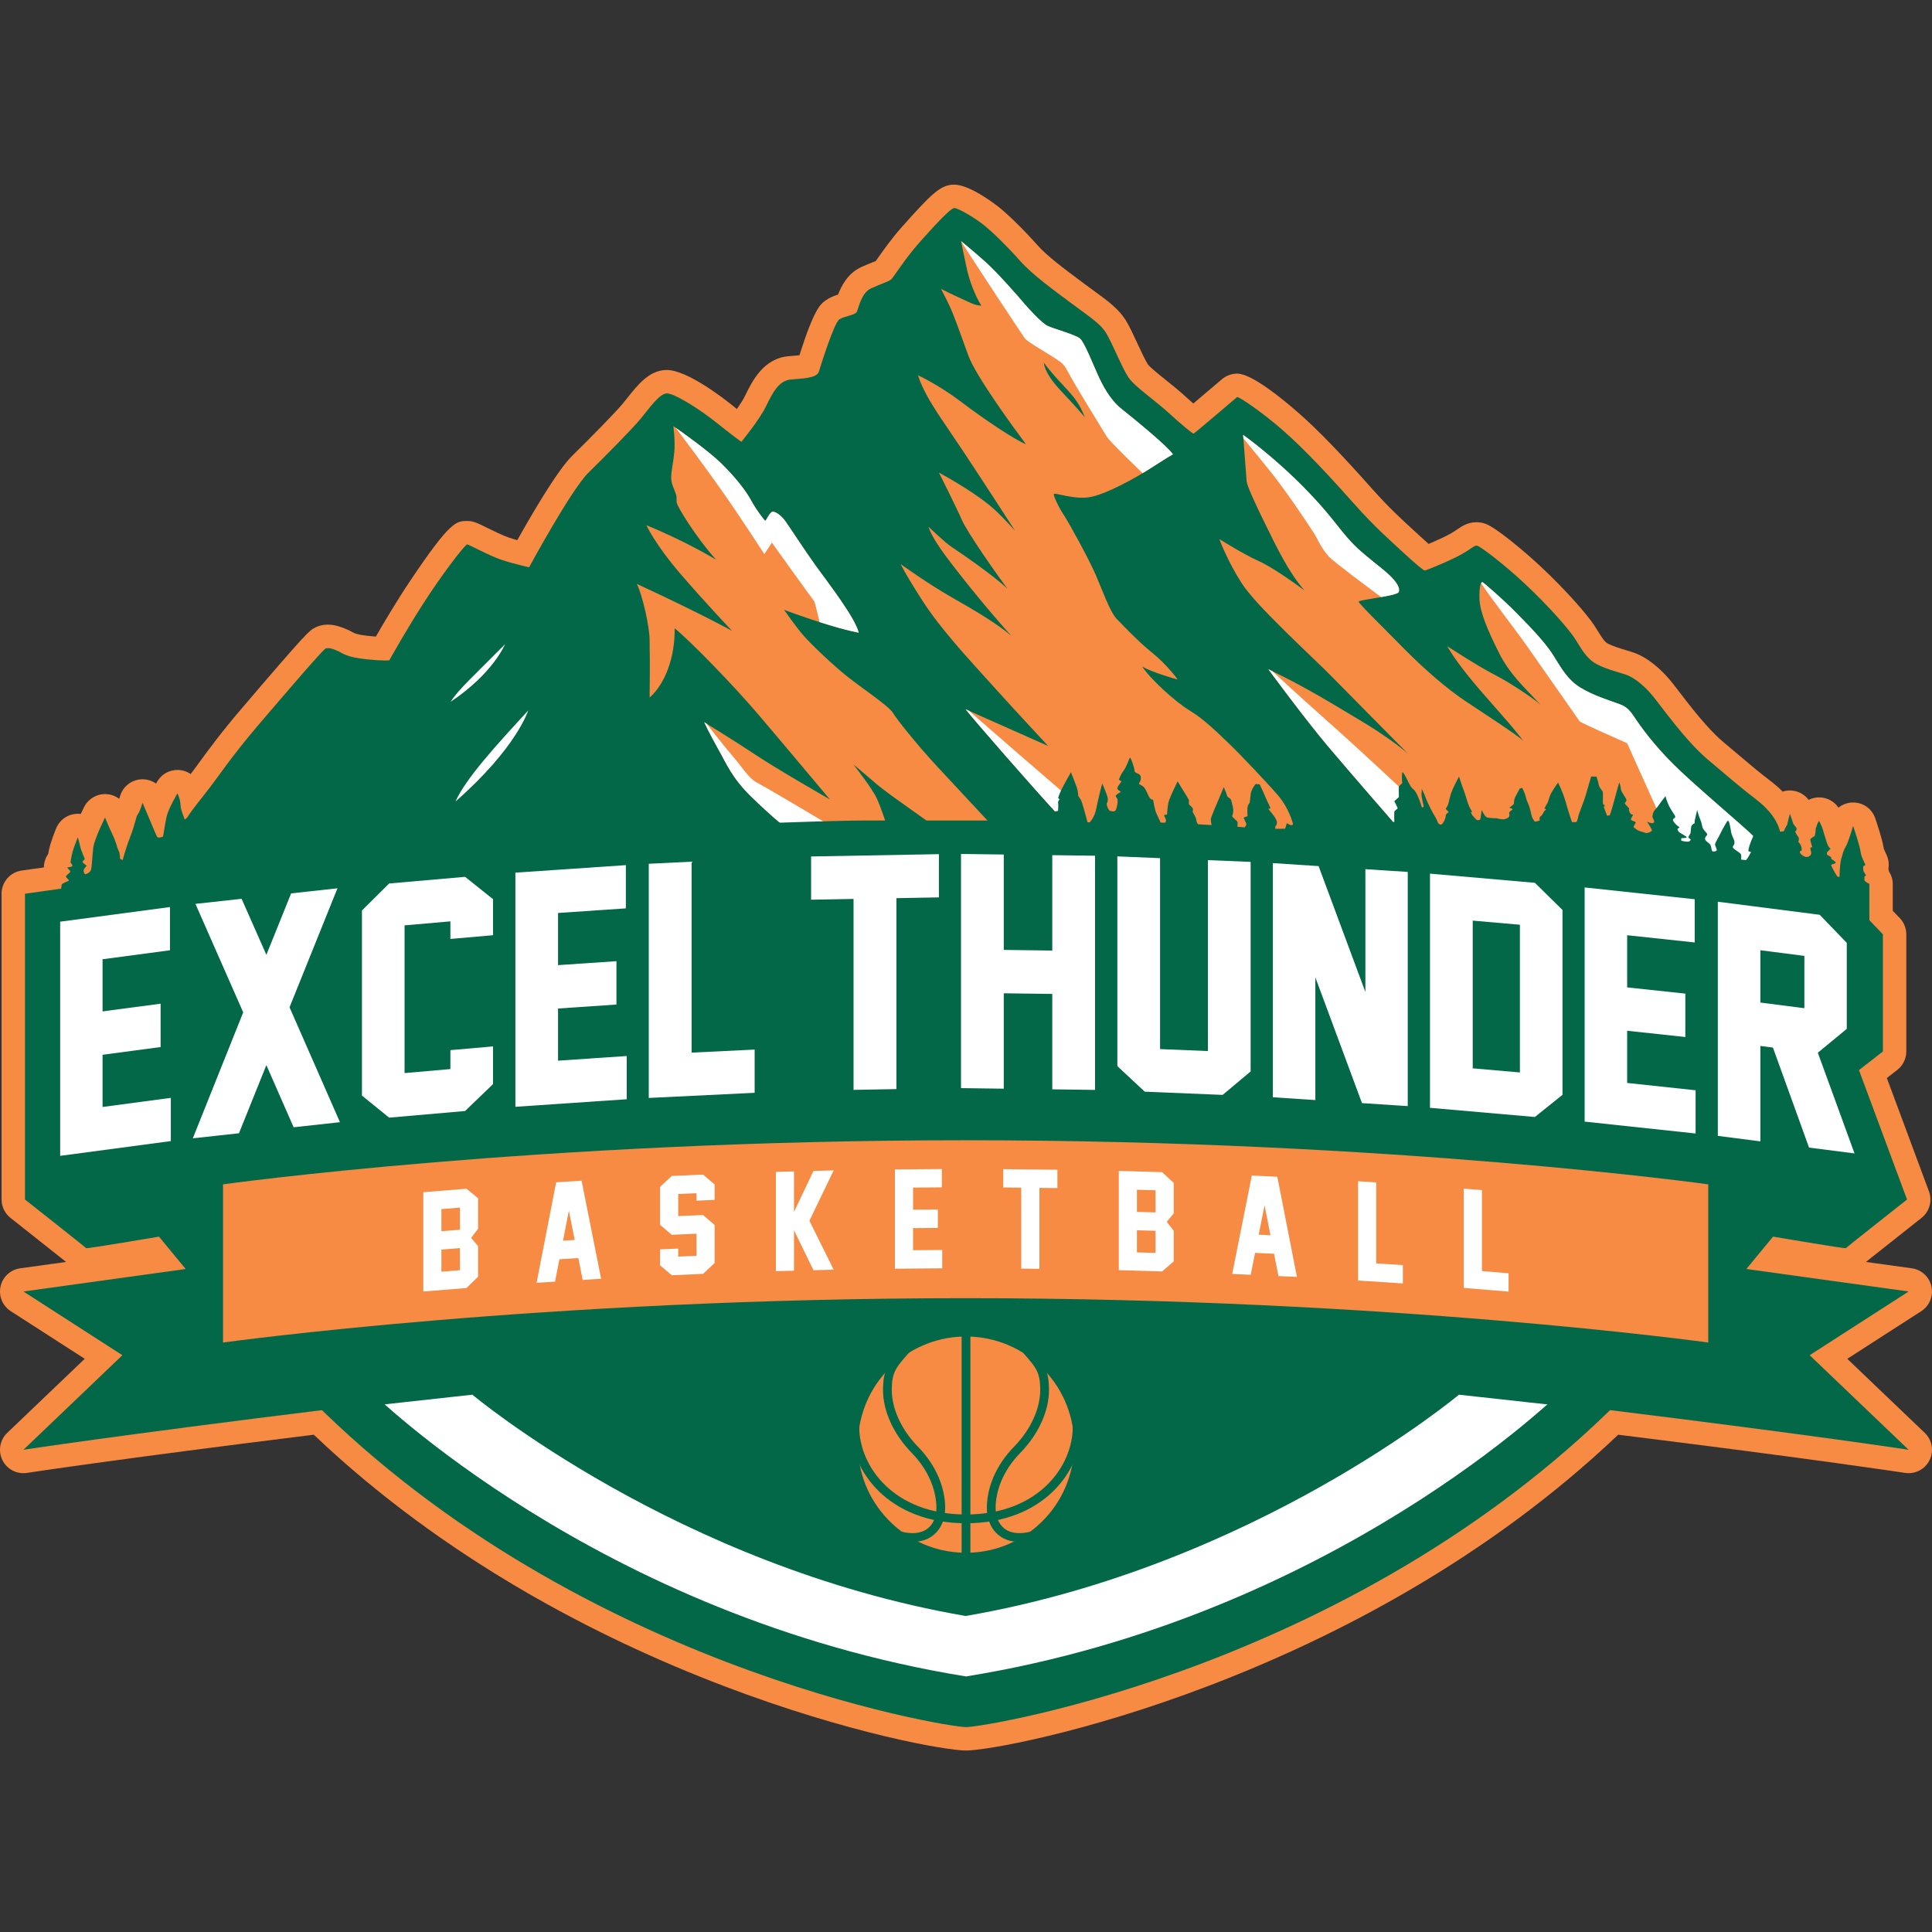
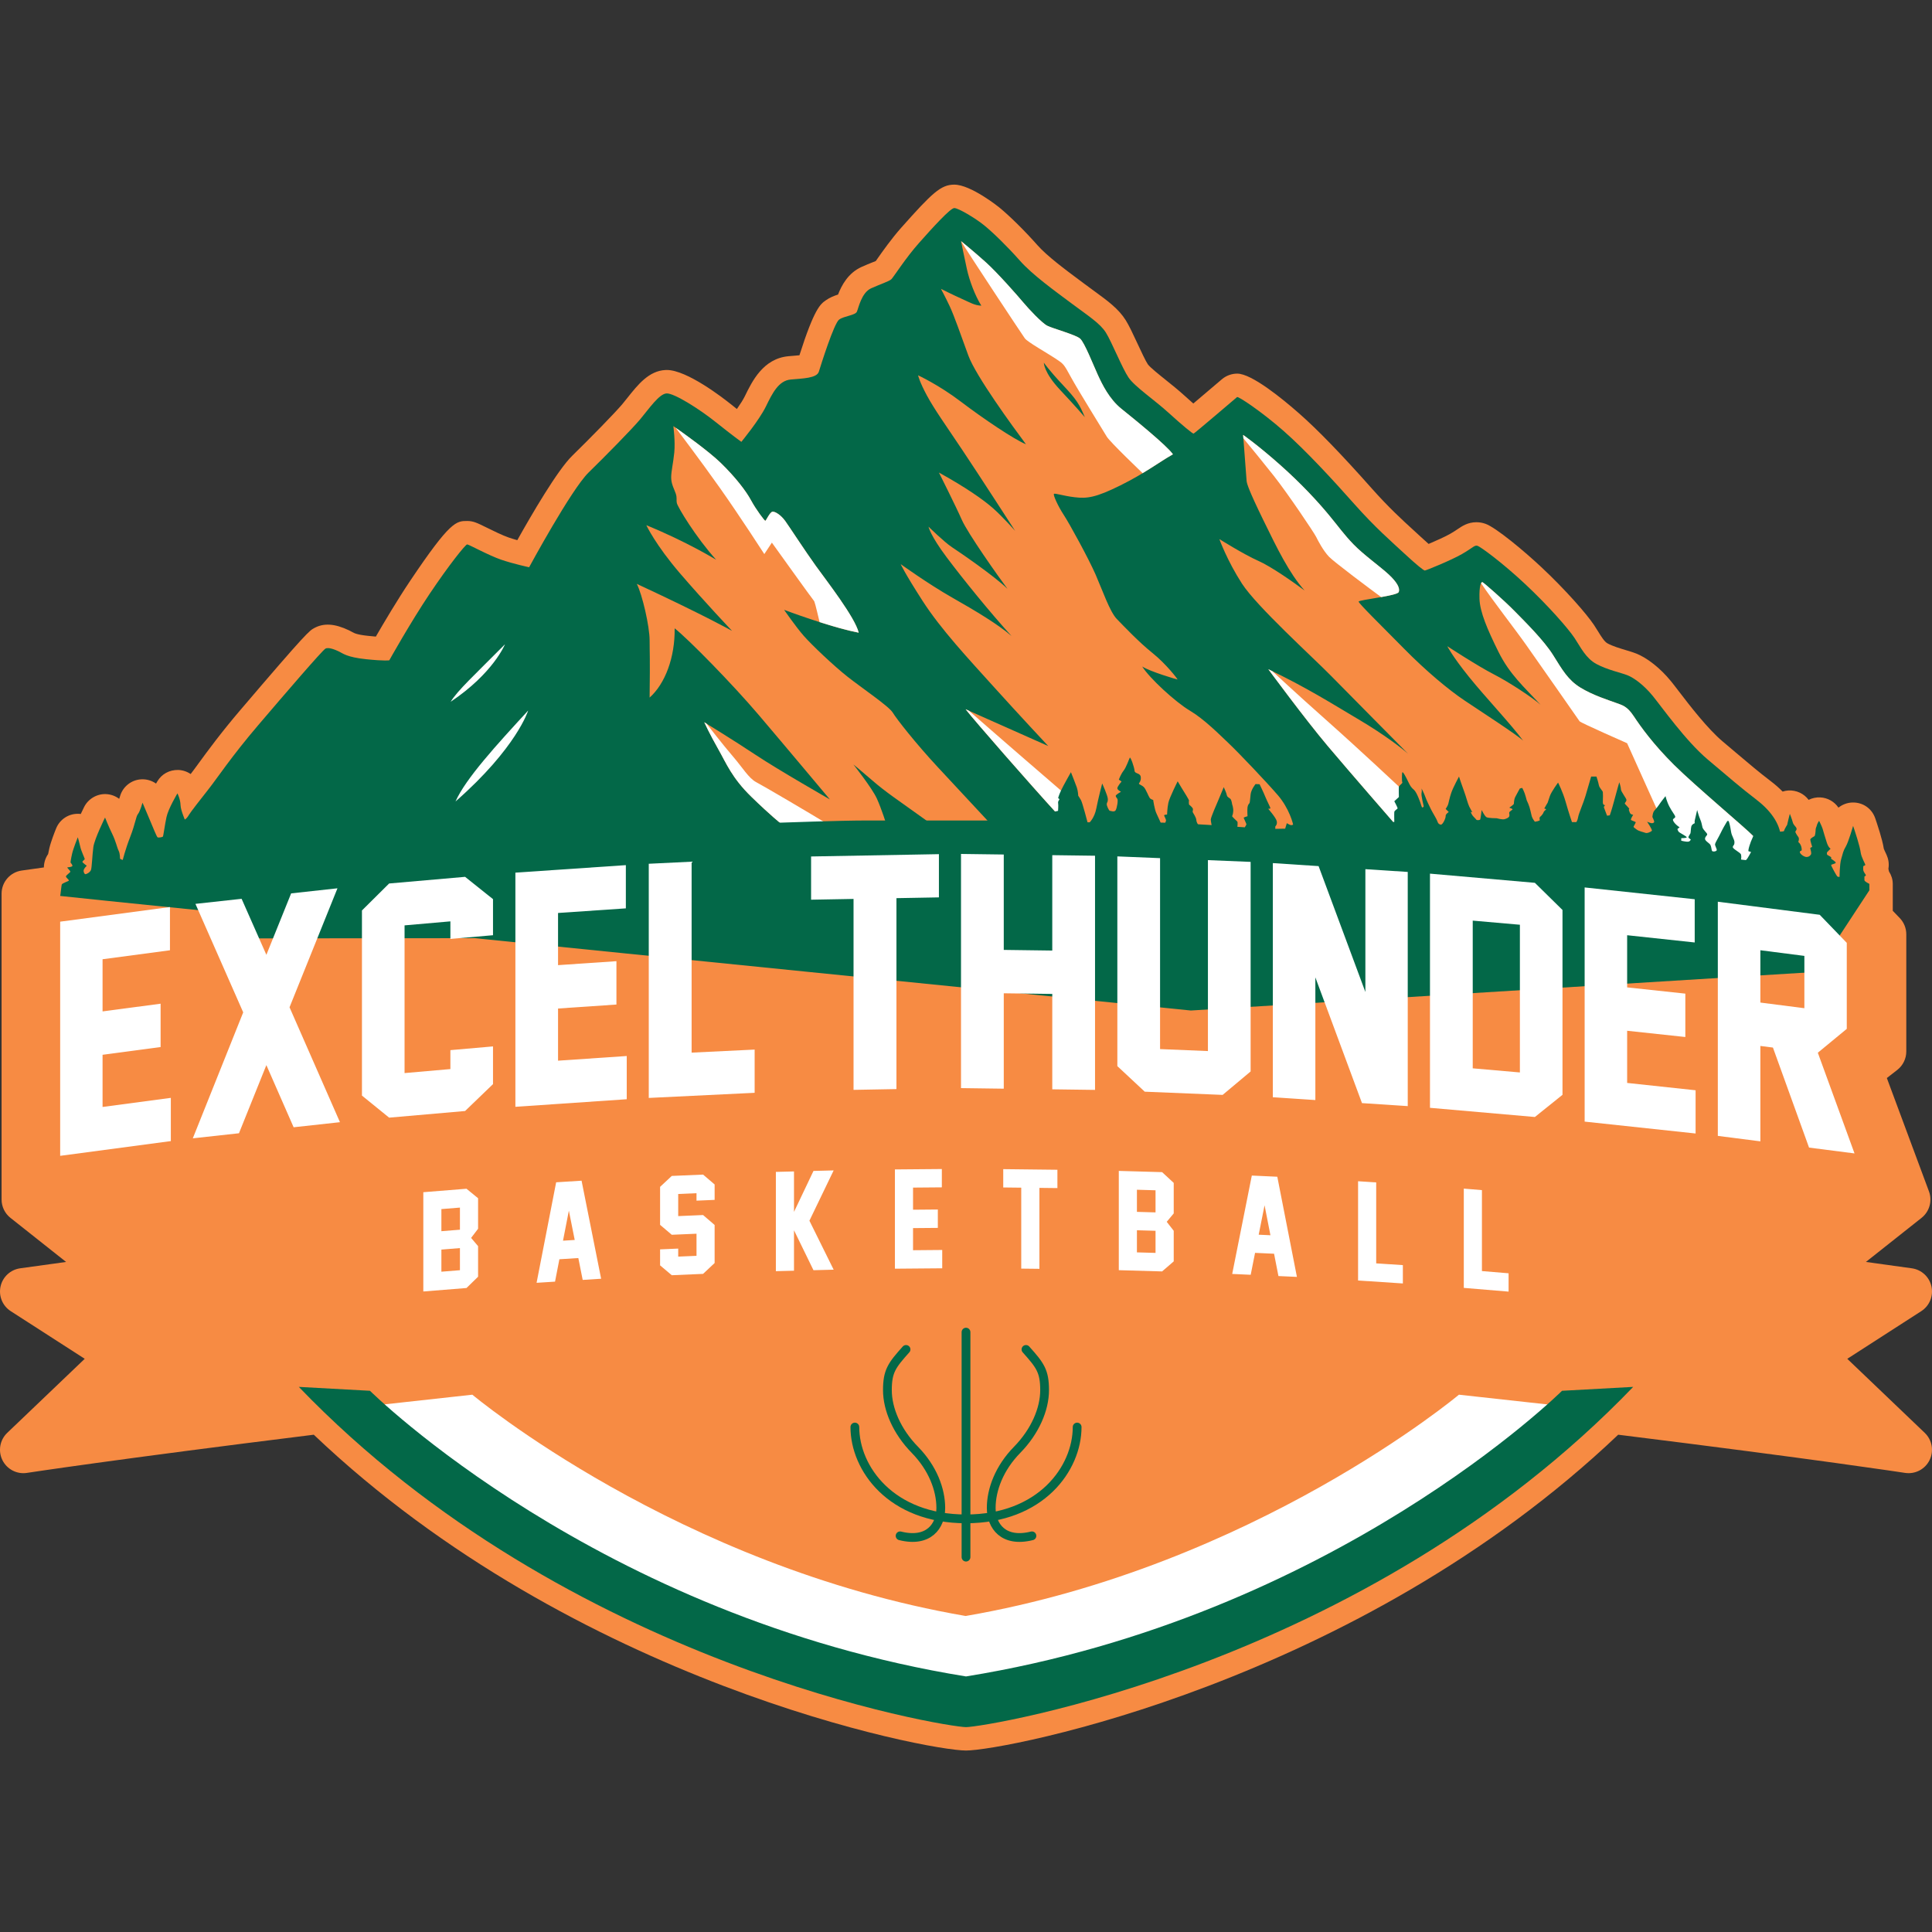
<svg xmlns="http://www.w3.org/2000/svg" id="Layer_1" version="1.1" viewBox="0 0 300 300">
  <rect x="0" y="0" width="300" height="300" fill="#333333" stroke="none" />
  <defs>
    <style>
      .st0, .st1 {
        stroke: #036848;
        stroke-linecap: round;
        stroke-linejoin: round;
        stroke-width: 1.362px;
      }

      .st0, .st2 {
        fill: #f78b43;
      }

      .st3 {
        fill: #fff;
      }

      .st1 {
        fill: none;
      }

      .st4 {
        fill: #036848;
      }
    </style>
  </defs>
  <path class="st2" d="M286.846,210.994l11.488-7.399c1.277-.823,1.907-2.354,1.581-3.838-.328-1.484-1.543-2.607-3.05-2.815l-7.128-.988c1.708-1.366,5.891-4.673,8.636-6.84,1.236-.977,1.703-2.639,1.155-4.117l-6.539-17.6,1.618-1.26c.885-.688,1.401-1.746,1.401-2.867v-18.194c0-.938-.364-1.841-1.013-2.517l-1.087-1.131v-4.186c0-.679-.218-1.346-.587-1.92-.023-.144-.055-.283-.092-.412.037-.212.055-.421.055-.62,0-.837-.27-1.41-.486-1.871-.078-.168-.204-.411-.282-.632-.126-.823-.355-1.613-.625-2.54-.28-.962-.713-2.202-.713-2.202-.523-1.495-1.902-2.476-3.537-2.432-.809.024-1.563.315-2.164.797-.632-.93-1.666-1.525-2.806-1.588-.641-.034-1.27.1-1.827.38-.722-.969-1.893-1.524-3.145-1.457-.309.02-.608.078-.894.171-.541-.553-1.144-1.084-1.808-1.59-1.9-1.452-3.312-2.647-5.448-4.456l-2.024-1.71c-2.388-2.009-5.173-5.642-6.837-7.814-.502-.656-.922-1.204-1.233-1.582-1.618-1.981-3.63-3.582-5.381-4.282-.412-.165-.974-.34-1.623-.533-.892-.266-2.003-.598-2.814-1.031-.497-.265-.958-1.009-1.49-1.873-.208-.337-.415-.672-.632-.996-1.135-1.703-4.385-5.429-8.173-8.98-2.608-2.445-7.027-6.151-8.684-6.736-.456-.161-.926-.243-1.4-.243-1.332,0-2.228.608-2.881,1.051-.268.182-.633.431-1.178.743-.784.45-2.223,1.095-3.365,1.578-.341-.3-.768-.685-1.297-1.175l-1.041-.956c-1.73-1.579-3.88-3.544-6.47-6.464-4.708-5.311-8.412-9.135-11.325-11.692-2.62-2.301-7.35-6.16-9.583-6.16-.85,0-1.696.304-2.349.848l-.522.443c-1.79,1.526-3.055,2.598-3.949,3.352-.413-.362-.89-.788-1.432-1.28-.876-.797-1.881-1.604-2.847-2.379-.976-.781-2.45-1.963-2.78-2.425-.349-.513-1.082-2.089-1.618-3.24-.688-1.481-1.284-2.761-1.829-3.63-1.102-1.754-2.769-2.97-4.88-4.509-.445-.324-.917-.668-1.416-1.041l-.814-.607c-2.273-1.69-5.1-3.793-6.585-5.473-1.964-2.225-4.304-4.535-5.961-5.888-.043-.035-4.378-3.515-6.952-3.515-2.083,0-3.417,1.264-8.222,6.669-1.51,1.699-2.901,3.672-3.731,4.852-.087.123-.168.238-.239.341-.146.059-.305.121-.479.191-.518.208-1.114.447-1.742.732-2.079.941-3.101,2.884-3.639,4.283-.601.191-1.297.463-1.941.923-.784.56-1.747,1.247-4.054,8.505-.321.032-.658.058-.919.08l-.768.064c-3.942.358-5.659,3.891-6.798,6.229-.252.52-.71,1.232-1.226,1.97-.314-.247-.651-.515-1.013-.805-1.098-.877-6.727-5.254-9.865-5.254-.058,0-.158.003-.218.005-2.572.125-4.275,2.269-5.922,4.342-.264.331-.522.656-.77.954-1.164,1.385-4.951,5.246-7.791,8.027-2.289,2.24-6.312,9.154-8.519,13.098-.44-.124-.894-.261-1.316-.404-.944-.319-2.469-1.07-3.477-1.567-1.49-.734-2.047-1.008-2.994-1.008-1.685,0-2.615,0-8.835,9.273-2.019,3.006-4.112,6.547-5.343,8.678-.323-.026-.702-.06-1.142-.106-1.781-.185-2.218-.428-2.505-.59-.181-.102-.346-.191-.511-.269-2.248-1.071-3.922-1.148-5.361-.385-.805.426-1.171.62-11.538,12.775-3.025,3.545-5.098,6.384-6.47,8.262-.491.673-.896,1.229-1.229,1.657-.562-.385-1.231-.611-1.934-.634-1.371-.023-2.555.63-3.232,1.756-.055.091-.128.212-.211.358-.662-.467-1.467-.708-2.322-.659-1.533.094-2.842,1.145-3.268,2.623-.037.126-.083.271-.13.408-.576-.438-1.286-.704-2.042-.736-1.394-.066-2.773.727-3.411,2.015-.153.309-.328.672-.514,1.071-.087-.011-.172-.019-.261-.023-1.565-.085-2.98.826-3.564,2.263-.186.455-.807,2.021-1.052,3.069-.082.347-.145.655-.192.915-.216.31-.387.655-.498,1.025-.092.302-.16.656-.16,1.05l-3.44.483c-1.795.251-3.129,1.786-3.129,3.598v47.487c0,1.112.509,2.163,1.384,2.852,2.743,2.166,6.926,5.474,8.632,6.84l-7.128.988c-1.505.208-2.721,1.331-3.048,2.815-.328,1.484.302,3.015,1.579,3.838l11.492,7.399-12.035,11.499c-1.146,1.095-1.449,2.809-.749,4.232.703,1.425,2.251,2.231,3.814,1.985.135-.021,13.779-2.113,44.538-5.929,40.628,38.642,95.294,49.04,101.274,49.04s60.646-10.398,101.274-49.04c30.759,3.816,44.402,5.907,44.538,5.929,1.566.241,3.112-.56,3.812-1.984.701-1.424.399-3.136-.749-4.233l-12.031-11.499Z" />
  <path class="st4" d="M272.79,124.214c-2.526-1.93-4.201-3.406-7.607-6.273s-7.153-8.175-8.544-9.878c-1.391-1.703-2.924-2.81-3.917-3.207-.993-.397-3.094-.823-4.797-1.732s-2.469-2.611-3.434-4.059c-.965-1.448-4.002-4.939-7.635-8.345s-6.926-5.79-7.408-5.961c-.482-.17-.71.284-2.441,1.277-1.732.993-5.592,2.554-5.762,2.554s-1.221-.823-3.179-2.64-4.502-4.002-7.758-7.673-7.513-8.307-11.004-11.372c-3.491-3.065-7.039-5.393-7.21-5.251-.17.142-6.613,5.648-6.755,5.677-.142.028-1.732-1.277-3.917-3.264-2.186-1.987-5.223-4.03-6.188-5.45-.965-1.419-2.611-5.535-3.52-6.982s-2.81-2.64-5.393-4.57c-2.583-1.93-6.017-4.4-7.948-6.585-1.93-2.186-4.144-4.343-5.535-5.478-1.391-1.135-4.03-2.696-4.655-2.696s-3.463,3.15-5.506,5.45c-2.044,2.299-3.917,5.251-4.258,5.592s-1.646.738-3.15,1.419c-1.504.681-1.959,3.065-2.214,3.633s-1.958.653-2.753,1.221-2.838,7.068-3.151,8.089-2.498,1.05-4.371,1.221c-1.873.17-2.838,2.101-3.86,4.201-1.022,2.101-3.804,5.478-3.804,5.478,0,0-1.419-1.022-3.974-3.065-2.554-2.044-6.472-4.513-7.635-4.456-1.164.057-2.753,2.413-4.087,4.002s-5.336,5.648-8.033,8.288c-2.697,2.64-9.225,14.703-9.225,14.703,0,0-2.384-.511-4.314-1.164-1.93-.653-5.052-2.384-5.308-2.384s-2.81,3.179-5.819,7.664c-3.009,4.485-6.273,10.332-6.273,10.332,0,0-.596.142-3.605-.17-3.009-.312-3.605-.908-4.201-1.192-.596-.284-1.618-.71-2.101-.454-.482.255-6.358,7.096-10.474,11.921-4.116,4.825-6.386,8.26-7.664,9.878-1.277,1.618-2.782,3.548-3.037,3.974-.255.426-.454.71-.852.852l7.891,18.374s218.756-.222,220.801-.003c2.045.219,19.328-13.575,19.328-15.476s-1.221-4.087-3.747-6.017Z" />
  <path class="st2" d="M138.619,110.647c-.568-.965-4.854-3.86-7.011-5.563s-5.535-4.911-6.784-6.33c-1.249-1.419-3.065-4.059-3.065-4.059,0,0,7.039,2.668,11.581,3.548-.568-2.384-4.996-8.061-6.67-10.388-1.675-2.328-4.087-6.046-4.74-6.954s-1.533-1.476-1.958-1.448c-.426.028-1.022,1.419-1.135,1.419s-1.419-1.703-2.214-3.179-2.441-3.605-4.683-5.79c-2.242-2.186-7.38-5.733-7.38-5.733,0,0,.312,2.356.142,4.087-.17,1.731-.482,2.867-.482,3.889s.482,1.817.71,2.498.057.88.17,1.476,2.952,5.308,6.103,8.799c0,0-4.57-2.81-10.843-5.365,0,0,1.419,3.037,5.223,7.465,3.804,4.428,8.089,8.941,8.089,8.941,0,0-4.343-2.441-14.788-7.295.852,1.675,1.987,6.585,1.987,8.771s.085,2.157,0,8.884c2.413-2.157,3.945-6.216,3.889-10.758,2.242,1.788,8.969,8.657,13.028,13.426,4.059,4.769,11.07,13.142,11.07,13.142,0,0-7.948-4.541-11.496-6.897-3.548-2.356-8.004-5.081-8.004-5.081,0,0,.88,1.902,2.157,4.144,1.277,2.242,2.129,4.485,5.166,7.437,3.037,2.952,4.57,4.144,4.57,4.144l10.445.256,5.932-.142s-.738-2.384-1.476-4.002c-.738-1.618-3.633-5.279-3.633-5.279,0,0,.795.624,2.924,2.469,2.129,1.845,3.69,2.838,8.402,6.226,0,0,2.264,1.637,4.797,1.267,2.533-.369,4.911-1.022,4.911-1.022,0,0-4.627-4.967-7.976-8.572-3.349-3.605-6.386-7.465-6.954-8.43Z" />
  <path class="st2" d="M272.249,129.828c-1.166-1.227-9.024-7.799-12.288-11.035-3.264-3.236-5.223-5.989-6.273-7.578-1.05-1.59-1.76-1.703-2.838-2.101-1.079-.397-3.463-1.135-5.421-2.327-1.958-1.192-2.838-2.782-4.258-5.052-1.419-2.271-4.286-5.109-6.017-6.869-1.731-1.76-4.712-4.343-4.939-4.456s-.539.511-.482,2.555c.057,2.044,1.22,4.769,2.952,8.26,1.731,3.491,3.974,5.45,6.528,8.203-1.249-1.107-4.854-3.491-7.295-4.74-2.441-1.249-7.181-4.343-7.181-4.343,0,0,.766,1.533,3.349,4.74,2.583,3.207,6.528,7.351,8.43,9.934-.851-.851-6.727-4.655-9.14-6.273s-5.932-4.541-9.367-8.033c-3.434-3.491-7.039-7.011-7.039-7.295s5.961-.88,6.216-1.476c.255-.596-.255-1.533-1.533-2.725-1.277-1.192-3.945-3.094-5.478-4.683-1.533-1.59-2.186-2.583-3.832-4.57-1.646-1.987-4.201-4.797-7.664-7.862-3.463-3.065-5.648-4.57-5.648-4.57,0,0,.511,6.699.539,7.124.028.426.369,1.533,2.583,6.074,2.214,4.541,4.03,8.26,6.415,10.956-1.561-1.164-5.109-3.69-7.238-4.627-2.129-.937-5.989-3.349-5.989-3.349,0,0,1.221,3.378,3.52,6.926,2.299,3.548,11.013,11.439,13.851,14.334,2.838,2.895,9.821,9.934,11.921,12.063-.993-.88-3.662-2.952-7.692-5.336-4.03-2.384-8.089-4.967-13.993-7.777,0,0,5.677,7.72,9.225,11.921s10.163,11.794,10.163,11.794c0,0-.853,3.25-2.216,3.364s-13.227-1.958-13.255-2.536c-.028-.577-.71-2.971-2.441-4.986-1.731-2.015-6.103-6.614-7.635-8.061-1.533-1.448-3.804-3.747-6.046-5.081-2.242-1.334-6.273-5.052-7.38-6.841,1.221.795,5.393,2.015,5.478,2.015s-1.76-2.413-3.889-4.116c-2.129-1.703-4.456-4.173-5.535-5.279-1.079-1.107-2.214-4.428-3.293-6.897-1.079-2.469-4.059-7.919-4.939-9.253-.88-1.334-1.675-3.094-1.533-3.264.142-.17,1.334.284,3.236.511s3.264.057,7.096-1.845c3.832-1.902,5.989-3.605,8.146-4.825-.937-1.362-6.131-5.563-8.004-7.068-1.873-1.504-2.98-3.775-3.69-5.336-.71-1.561-2.044-4.967-2.725-5.563s-4.229-1.561-5.081-1.987c-.852-.426-2.895-2.611-3.747-3.633-.852-1.022-3.974-4.57-5.762-6.188-1.788-1.618-3.889-3.321-3.889-3.321,0,0,.511,2.554.908,4.343.397,1.788,1.249,4.087,2.242,5.677-1.079-.057-1.675-.454-3.009-1.05s-3.264-1.561-3.264-1.561c0,0,.596,1.079,1.334,2.64.738,1.561,1.76,4.541,2.924,7.72,1.164,3.179,6.869,10.985,8.941,13.766-1.788-.71-6.67-4.002-10.105-6.614-3.434-2.611-6.642-4.087-6.642-4.087,0,0,.199.965,1.362,3.122s2.895,4.57,5.478,8.43,8.231,12.603,8.231,12.603c0,0-1.902-2.157-3.406-3.491-1.504-1.334-4.258-3.264-8.43-5.563,0,0,2.611,5.194,3.548,7.323.937,2.129,5.677,8.827,7.096,10.729-2.1-2.044-7.465-5.705-8.629-6.472-1.164-.766-3.633-3.179-3.633-3.179,0,0,.255,1.334,2.81,4.74,2.554,3.406,6.67,8.487,10.076,12.234-2.129-1.845-5.563-3.889-9.253-5.989-3.69-2.1-7.948-5.166-7.948-5.166,0,0,.511,1.22,3.378,5.677,2.867,4.456,7.124,8.998,11.041,13.34,3.917,4.343,8.487,9.225,8.487,9.225,0,0-3.718-1.646-12.83-5.705,1.334,1.731,10.133,11.779,14.135,16.151l1.873,3.236s3.293.908,4.655,1.022,18.606,3.083,23.589,3.288c4.983.205,58.157,2.162,64.402,2.502s15.79,1.105,18.758,2.07c2.968.965-3.942-7.35-5.107-8.576ZM162.092,56.32s.766,1.135,2.952,3.463c2.186,2.327,2.583,3.037,3.406,4.996,0,0-1.192-1.419-3.804-4.201-2.611-2.782-2.554-4.258-2.554-4.258Z" />
  <path class="st3" d="M104.909,66.414s3.786,4.978,6.887,9.368c3.103,4.391,6.887,10.256,6.887,10.256l1.174-1.778s6.397,8.931,6.511,9.007c.106.071.284.733.898,3.335,2.015.643,4.245,1.287,6.074,1.642-.568-2.384-4.996-8.061-6.67-10.388-1.675-2.328-4.087-6.046-4.74-6.954s-1.533-1.476-1.958-1.448c-.426.028-1.022,1.419-1.135,1.419s-1.419-1.703-2.214-3.179-2.441-3.605-4.683-5.79c-1.895-1.847-5.844-4.658-7.029-5.488Z" />
  <path class="st3" d="M128.667,128.058c-2.672-1.64-10.163-6.045-11.233-6.597-1.173-.606-2.157-2.309-3.633-4.012-1.473-1.701-4.082-5.07-4.087-5.078-.224-.138-.358-.22-.358-.22,0,0,.88,1.902,2.157,4.144,1.277,2.242,2.129,4.485,5.166,7.437,3.037,2.952,4.57,4.144,4.57,4.144l7.419.182Z" />
  <path class="st3" d="M165.044,123.013c-8.702-7.49-14.579-12.642-14.584-12.647-.174-.078-.337-.151-.516-.231,1.334,1.731,10.133,11.779,14.135,16.151l1.206,2.085c.373-.333.704-.787.704-.855l-.946-4.503Z" />
  <path class="st3" d="M217.385,128.689c.151,0,1.059-1.437,1.059-1.854l-1.059-4.541s-6.246-5.866-11.279-10.332c-4.98-4.42-8.455-7.666-8.526-7.734-.215-.103-.413-.205-.631-.309,0,0,5.677,7.72,9.225,11.921s10.163,11.794,10.163,11.794c0,0-.067.245-.184.593.615.275,1.134.462,1.233.462Z" />
  <path class="st3" d="M272.249,129.828c-1.166-1.227-9.024-7.799-12.288-11.035-3.264-3.236-5.223-5.989-6.273-7.578-1.05-1.59-1.76-1.703-2.838-2.101-1.079-.397-3.463-1.135-5.421-2.327-1.958-1.192-2.838-2.782-4.258-5.052-1.419-2.271-4.286-5.109-6.017-6.869-1.731-1.76-4.712-4.343-4.939-4.456-.073-.036-.154.014-.229.153,1.684,2.548,5.184,7.011,7.004,9.593,2.081,2.952,8.137,11.619,8.288,11.846s7.38,3.406,7.38,3.406c0,0,6.129,13.624,6.81,15.1.525,1.136,12.086,4.559,17.689,5.625-1.464-2.304-4.21-5.57-4.907-6.304Z" />
  <path class="st3" d="M204.356,83.341c.341.681,1.107,2.157,2.015,3.113.774.813,6.381,5.005,8.093,6.26,1.352-.239,2.608-.506,2.721-.772.255-.596-.255-1.533-1.533-2.725-1.277-1.192-3.945-3.094-5.478-4.683-1.533-1.59-2.186-2.583-3.832-4.57-1.646-1.987-4.201-4.797-7.664-7.862-3.463-3.065-5.648-4.57-5.648-4.57,0,0,.016.205.041.529,1.194,1.447,3.239,3.939,4.728,5.829,2.214,2.81,6.216,8.771,6.557,9.452Z" />
  <path class="st3" d="M159.14,52.544c.417.568,3.52,2.309,4.769,3.141s1.249.795,2.384,2.877,5.072,8.402,5.563,9.235c.491.832,5.56,5.663,5.572,5.676,1.875-1.13,3.294-2.135,4.703-2.933-.937-1.362-6.131-5.563-8.004-7.068-1.873-1.504-2.98-3.775-3.69-5.336-.71-1.561-2.044-4.967-2.725-5.563s-4.229-1.561-5.081-1.987c-.852-.426-2.895-2.611-3.747-3.633-.852-1.022-3.974-4.57-5.762-6.188-1.788-1.618-3.889-3.321-3.889-3.321.729,1.286,9.489,14.533,9.906,15.1Z" />
  <path class="st4" d="M192.123,128.586c.007-.206.114-.908,0-1.022s-.795-.738-.795-.823.142-.255.17-.795c.028-.539-.17-1.05-.17-1.05,0,0-.085-.596-.227-.795-.142-.199-.539-.284-.596-.624-.057-.341-.482-1.249-.482-1.249,0,0-.625,1.504-.852,2.044-.227.539-1.164,2.64-1.164,3.009s.312,1.221,0,1.419c-.312.199-1.419-.048-1.618-.237s-.596-.671-.625-1.126c-.028-.454-.539-1.135-.568-1.249-.028-.114.114-.38,0-.587-.114-.207-.568-.577-.568-.577,0,0-.057-.511,0-.596.057-.085-.88-1.533-1.22-2.1s-.539-.908-.539-.908c0,0-1.277,2.526-1.448,3.349-.17.823-.199,1.817-.199,1.817,0,0-.482,0-.454.142.029.142.341.653.284.823-.057.17-.286.823-.286.823,0,0-.452-.199-.452-.284s-.426-1.022-.738-1.675c-.312-.653-.511-2.101-.511-2.101,0,0-.369-.085-.539-.312-.17-.227-.596-1.362-.908-1.675s-.766-.426-.766-.539.369-.397.284-1.05c-.085-.653-.937-.454-.965-.965-.028-.511-.625-2.214-.738-2.015-.114.199-.539,1.476-.965,2.015-.426.539-.738,1.391-.738,1.391l.426.284s-.656.766-.655,1.05c.002.284.569.539.569.539,0,0-.851.482-.823.653.028.17.11.227.254.454.144.227-.055,1.391-.254,1.76s-.851.085-.937.085-.482-.738-.454-1.05c.028-.312.17-.199.17-.738s-.88-2.441-.88-2.441c0,0-.625,2.384-.908,3.86-.284,1.476-1.05,2.186-1.05,2.186h-.312s-.795-3.065-1.022-3.463c-.227-.397-.426-.681-.426-.681,0,0-.028-.738-.227-1.306-.199-.568-.908-2.352-.908-2.352,0,0-1.221,2.154-1.561,2.892-.341.738-.426,1.135-.426,1.135,0,0,.199.114.199.199s-.255.227-.199.596c.057.369-.018,1.079-.009,1.164.009.085-1.694.284-1.694.284,0,0,.965,4.107,1.269,4.561s49.956,8.325,49.956,8.325l-21.705-10.474Z" />
  <path class="st4" d="M289.508,136.675v-.568s.227-.114.227-.199-.341-.482-.397-.738c-.057-.256,0-.681,0-.681,0,0,.312-.114.312-.199s-.624-1.221-.71-1.845c-.085-.625-.284-1.306-.539-2.186-.255-.88-.653-2.015-.653-2.015,0,0-.71,2.498-1.135,3.207-.426.71-.454,1.079-.71,1.93-.255.851-.255,2.782-.255,2.782,0,0-.255.029-.369-.085s-.965-1.646-.937-1.76c.028-.114.738-.199.71-.369-.028-.17-.71-.596-.71-.596v-.256l-.625-.369s-.085-.284,0-.397c.085-.114.539-.539.539-.539,0,0-.33-.17-.577-.908-.247-.738-.559-1.845-.672-2.214-.114-.369-.539-1.22-.539-1.22,0,0-.312.482-.341.681-.028.199-.199.426-.199.738s-.085.908-.17.965c-.085.057-.653.341-.653.539s.255,1.022.284,1.107c.028.085-.341.085-.284.284.057.199.199.71.114.88-.085.17-.284.426-.71.426s-1.135-.568-1.022-.823.369.057.255-.596c-.114-.653-.511-.908-.511-.908,0,0,.227-.511,0-.795-.227-.284-.454-.71-.454-.795s.284-.284.17-.568c-.114-.284-.454-.454-.568-.908-.114-.454-.454-1.306-.454-1.306,0,0-.397,1.533-.397,1.618s.021.029-.174.341c-.195.312-.309.596-.337.71s-1.164.114-1.164.114c0,0-3.009-.397-3.264-.029-.255.369-.255.539-.454.965-.199.426-.312.71-.483,1.249-.17.539-.17.823-.17.823l.426.142s-.142.227-.255.454-.454.795-.568.795-.738-.085-.738-.085c0,0,.085-.426,0-.766-.085-.341-1.334-.88-1.277-1.192.057-.312.227-.17.255-.681.029-.511-.426-.937-.539-1.76s-.312-1.448-.312-1.448c0,0-.114-.369-.341,0s-.653,1.107-.965,1.76c-.312.653-.795,1.419-.851,1.675-.057.256.312.766.255.965-.057.199-.653.284-.738.085-.085-.199-.085-.568-.227-.88-.142-.312-.908-.653-.852-1.022.057-.369.341-.454.341-.653s-.624-.672-.738-1.088-.114-.7-.341-1.211c-.227-.511-.483-1.476-.483-1.476,0,0-.312,1.334-.369,1.59-.057.255,0,.454,0,.454,0,0-.454.17-.539.511-.085.341-.085.965-.142,1.079-.057.114-.312.482-.312.596s.369.341.369.341c0,0-.057.284-.369.341-.312.057-1.107-.142-1.107-.142v-.397s.88,0,.851-.142c-.028-.142-1.022-.653-1.192-.795-.17-.142-.256-.482-.256-.482l.341-.265c-.766-.501-1.107-1.069-1.022-1.239.085-.17.369-.199.341-.426-.028-.227-.482-.738-.908-1.561-.426-.823-.596-1.618-.596-1.618,0,0-.71.88-1.022,1.362-.312.482-.681.795-.823,1.05-.142.255-.199.823-.199.823,0,0,.284.568.284.738s-.227.255-.426.227c-.199-.028-.681-.227-.681-.227,0,0,.88,1.277.738,1.419-.142.142-.71.426-.993.312-.284-.114-1.05-.255-1.391-.539-.341-.284-.511-.312-.426-.482.085-.17.312-.539.312-.624s-.653-.256-.738-.369.341-.795.341-.795c0,0-.163,0-.351-.114-.188-.114-.273-.511-.273-.511,0,0-.114-.17,0-.255.114-.085-.681-.766-.681-.88s.284-.312.256-.568c-.029-.255-.852-1.277-.852-1.618s-.255-1.107-.255-1.107c0,0-.397,1.362-.795,2.867-.397,1.504-.681,2.271-.681,2.271l-.426.057s-.426-1.135-.482-1.277c-.057-.142.199-.369.199-.369,0,0-.397.085-.369-.511.029-.596.025-1.277-.002-1.504-.027-.227-.537-.624-.623-1.107-.085-.483-.369-1.306-.369-1.306h-.823s-.596,2.015-.88,3.009c-.284.993-1.05,2.725-1.135,3.264-.085.539-.284.795-.284.795h-.681s-.511-1.476-.965-3.094-1.192-3.037-1.192-3.037c0,0-1.05,1.419-1.277,2.101l-.341,1.022s-.482.795-.511.88c-.028.085.227.028.256.142.028.114-.256.142-.397.511-.142.369-.568.71-.568.71,0,0-.085.255,0,.426.085.17-.766.284-.766.284,0,0-.369-.454-.482-.852-.114-.397-.255-1.277-.539-1.93-.284-.653-.227-.426-.397-1.107-.17-.681-.539-1.362-.539-1.362l-.369.085s-.482.852-.71,1.306-.199.937-.227,1.079c-.029.142-.71.596-.71.596,0,0,.511.17.511.255s-.454.312-.511.482c-.057.17.085.369,0,.596-.085.227-.369.341-.71.454-.341.114-1.249-.142-1.249-.142,0,0-1.306,0-1.59-.17-.284-.17-.738-1.107-.738-1.107,0,0-.17,1.391-.227,1.476-.057.085-.511.17-.625,0-.114-.17-.341-.341-.539-.596-.199-.256-.312-.596-.312-.596l.255.057s-.255-.426-.482-.88-.511-1.618-.795-2.356c-.284-.738-.795-2.299-.795-2.299,0,0-.908,1.675-1.192,2.498-.284.823-.397,1.504-.482,1.788-.085.284-.397.738-.397.738l.483.483s-.511.312-.483.624c.029.312-.454,1.391-.766,1.334-.312-.057-.426-.227-.539-.568s-.681-1.221-.993-1.845c-.312-.625-.653-1.334-.88-1.959-.227-.624-.568-1.249-.568-1.249,0,0,.085.397,0,.738-.085.341.341,2.044.341,2.044,0,0-.22.426-.351-.057-.131-.482-.727-2.129-1.153-2.498-.426-.369-.568-.568-.88-1.22-.312-.653-.851-1.703-.937-1.504-.085.199-.085,1.448,0,1.561s-.511.482-.539.681c-.028.199,0,1.59,0,1.59l-.71.653s.539.993.511,1.107c-.029.114-.483.312-.511.568-.028.255,0,1.533,0,1.533,0,0-4.57.397-4.655.397s-9.707-.199-10.502-.085-.71.255-.965.17c-.255-.085-.568-.284-.568-.284l-.255.851-1.533.029v-.369s.341-.284.227-.823-1.334-1.93-1.334-1.93c0,0,.284.028.341-.057.057-.085-.483-1.05-.766-1.76-.284-.71-.908-1.987-.908-1.987l-.625-.029s-.678.823-.765,1.59c-.087.766-.115,1.277-.172,1.362-.057.085-.255.227-.312.653-.057.426,0,1.391,0,1.391,0,0-.624.17-.596.256.028.085.426.908.426.993s-.255.473-.255.473c0,0-10.263-.757-14.54-.757h-14.268l-10.71-.302h-19.377c-3.899,0-13.36.341-13.36.341l-14.04-.454s-77.907,1.267-78.021.757c-.114-.511-.908-2.101-.937-3.037-.028-.937-.482-1.817-.482-1.817,0,0-1.419,2.356-1.703,3.69-.284,1.334-.482,2.98-.568,3.037-.085.057-.681.199-.823.085-.142-.114-.766-1.675-1.221-2.753-.454-1.079-1.107-2.611-1.107-2.611,0,0-.397,1.391-.71,1.76-.312.369-.397,1.476-1.192,3.52s-1.164,3.605-1.164,3.605c0,0-.397-.114-.426-.199-.028-.085.029-.738-.227-1.249-.255-.511-.397-1.391-.993-2.611-.596-1.22-1.107-2.526-1.107-2.526,0,0-1.646,3.321-1.817,4.598-.17,1.277-.227,3.179-.369,3.548-.142.369-.681.653-.852.653s-.369-.426-.255-.71c.114-.284.454-.596.454-.596,0,0-.71-.511-.681-.624.028-.114.369-.341.369-.426s-.568-1.306-.681-1.845c-.114-.539-.397-1.533-.397-1.533,0,0-.681,1.675-.88,2.526-.199.852-.255,1.391-.255,1.391,0,0,.426.482.255.596-.17.114-.625.142-.738.17-.114.029.511.539.454.681-.057.142-.653.539-.681.71-.028.17.511.539.454.653-.057.114-1.05.397-1.107.625-.057.227-.199,1.675-.241,1.76-.043.085,175.57,17.79,175.57,17.79l97.035-5.986,8.327-12.683v-.993s-.766-.369-.766-.568Z" />
-   <path class="st4" d="M296.367,200.54l-25.194-3.492,4.144-5.024s11.212,1.902,11.297,1.788c.085-.114,9.509-7.55,9.509-7.55l-7.465-20.096,3.718-2.895v-18.194l-2.1-2.186v-4.882l-129.288-4.636-2.925-4.91s-22.196.908-22.193,1.514c0,.114-.603,1.447-1.586,3.559l-124.415,4.4-5.989.84v47.487s9.424,7.437,9.509,7.55,11.297-1.788,11.297-1.788l4.144,5.024-25.194,3.492,15.365,9.895-15.365,14.684s14.229-2.195,47.382-6.283l18.968,7.499,59.243,20.482c.076.527.153,1.052.223,1.539,2.973,20.285,15.801,9.386,24.467,11.28,8.666,1.894,18.583-7.647,19.583-8.555l2.361-6.023,54.155-18.723,18.968-7.499c33.153,4.087,47.382,6.283,47.382,6.283l-15.365-14.684,15.365-9.895Z" />
  <path class="st3" d="M226.542,216.567s-31.788,26.643-76.598,34.363c-44.81-7.72-76.598-34.363-76.598-34.363l-17.864,1.967,8.022,7.266c20.74,21.041,86.44,40.268,86.44,40.268,0,0,65.7-19.227,86.438-40.268l8.024-7.266-17.864-1.967Z" />
  <path class="st4" d="M242.551,215.961s-35.384,35.12-92.55,44.355c-57.165-9.235-92.55-44.355-92.55-44.355l-11.052-.606c41.781,43.446,100.67,52.833,103.602,52.833s61.821-9.386,103.602-52.833l-11.052.606Z" />
  <path class="st2" d="M149.944,177.057c-66.305,0-115.314,6.849-115.314,6.849v24.562s49.463-6.888,115.314-6.888,115.314,6.888,115.314,6.888v-24.562s-49.009-6.849-115.314-6.849Z" />
-   <circle class="st0" cx="150.001" cy="224.325" r="17.472" transform="translate(-110.681 154.56) rotate(-41.248)" />
  <line class="st1" x1="150.001" y1="206.853" x2="150.001" y2="241.79" />
  <path class="st1" d="M140.689,209.539c-2.212,2.467-2.893,3.375-2.893,6.327s1.476,6.415,4.258,9.253c2.782,2.838,4.031,6.188,4.031,9.026s-1.909,5.441-6.319,4.338" />
  <path class="st1" d="M132.743,221.591c0,6.424,5.599,14.258,17.258,14.258" />
  <path class="st1" d="M159.312,209.539c2.212,2.467,2.893,3.375,2.893,6.327s-1.476,6.415-4.258,9.253c-2.782,2.838-4.03,6.188-4.03,9.026s1.909,5.441,6.319,4.338" />
  <path class="st1" d="M167.258,221.591c0,6.424-5.599,14.258-17.258,14.258" />
  <path class="st3" d="M72.436,200.002l-6.704.538v-15.415l6.704-.538,1.801,1.475v4.739l-1.084,1.421,1.084,1.277v4.749l-1.801,1.754ZM71.419,190.948v-3.434l-2.881.232v3.434l2.881-.232ZM71.419,197.238v-3.435l-2.881.232v3.434l2.881-.231Z" />
  <path class="st3" d="M89.802,195.35l-2.941.185-.676,3.477-2.865.181,3.039-15.607,3.947-.249,3.037,15.225-2.863.18-.678-3.392ZM88.333,187.985l-.91,4.669,1.818-.114-.908-4.555Z" />
  <path class="st3" d="M109.174,197.807l-4.861.209-1.815-1.532v-2.483l2.814-.121v1.246l2.842-.122v-3.434l-3.841.165-1.815-1.542v-5.898l1.815-1.697,4.861-.208,1.793,1.533v2.394l-2.814.121v-1.158l-2.842.122v3.434l3.862-.166,1.793,1.543v5.907l-1.793,1.686Z" />
  <path class="st3" d="M125.686,189.55l3.764,7.606-3.133.081-3.026-6.202v6.28l-2.814.072v-15.415l2.814-.072v6.28l3.026-6.358,3.133-.081-3.764,7.809Z" />
  <path class="st3" d="M138.963,197.003v-15.415l7.286-.062v2.845l-4.472.038v3.435l3.851-.033v2.855l-3.851.033v3.435l4.531-.039v2.845l-7.344.063Z" />
  <path class="st3" d="M161.399,184.452v12.57l-2.822-.032v-12.57l-2.794-.032v-2.845l8.411.096v2.845l-2.794-.032Z" />
  <path class="st3" d="M180.451,197.425l-6.724-.192v-15.415l6.724.191,1.804,1.671v4.739l-1.087,1.303,1.087,1.395v4.749l-1.804,1.558ZM179.431,188.26v-3.434l-2.89-.083v3.434l2.89.083ZM179.431,194.55v-3.434l-2.89-.083v3.434l2.89.083Z" />
  <path class="st3" d="M197.835,194.679l-2.95-.135-.678,3.404-2.872-.131,3.046-15.276,3.958.181,3.046,15.554-2.87-.131-.679-3.465ZM196.361,187.154l-.912,4.57,1.824.083-.912-4.653Z" />
-   <path class="st3" d="M210.881,198.836v-15.415l2.815.185v12.57l4.141.273v2.846l-6.956-.459Z" />
+   <path class="st3" d="M210.881,198.836v-15.415l2.815.185v12.57l4.141.273v2.846l-6.956-.459" />
  <path class="st3" d="M227.298,199.982v-15.415l2.815.234v12.57l4.141.344v2.846l-6.956-.578Z" />
  <path class="st3" d="M9.343,179.477v-36.362l17.048-2.269v6.712l-10.465,1.393v8.1l9.012-1.199v6.735l-9.012,1.2v8.101l10.601-1.411v6.712l-17.185,2.288Z" />
  <path class="st3" d="M45.595,175.042l-4.233-9.651-4.256,10.581-7.167.786,7.827-19.559-7.419-16.847,7.169-.786,3.846,8.698,3.846-9.541,7.192-.789-7.442,18.475,7.829,17.843-7.192.789Z" />
  <path class="st3" d="M72.218,172.517l-11.794,1.031-4.22-3.426v-28.746l4.22-4.188,11.794-1.032,4.336,3.463v5.601l-6.617.579v-2.731l-7.117.623v22.937l7.117-.623v-2.94l6.617-.579v5.856l-4.336,4.175Z" />
  <path class="st3" d="M80.029,171.866v-36.362l17.153-1.166v6.712l-10.529.716v8.101l9.067-.617v6.735l-9.067.616v8.101l10.667-.725v6.712l-17.291,1.175Z" />
  <path class="st3" d="M100.74,170.486v-36.361l6.654-.323v29.65l9.787-.474v6.712l-16.442.797Z" />
  <path class="st3" d="M139.2,139.464v29.649l-6.663.121v-29.649l-6.592.12v-6.712l19.849-.36v6.712l-6.594.12Z" />
  <path class="st3" d="M163.396,169.15v-14.813l-7.532-.1v14.813l-6.64-.089v-36.361l6.64.088v14.813l7.532.101v-14.813l6.64.088v36.362l-6.64-.089Z" />
  <path class="st3" d="M189.852,170.014l-12.097-.498-4.254-3.971v-32.565l6.633.273v29.649l7.431.307v-29.649l6.631.273v32.542l-4.345,3.64Z" />
  <path class="st3" d="M204.248,151.768v19.048l-6.601-.433v-36.361l7.103.466,7.265,19.548v-19.072l6.578.431v36.315l.023.048-7.128-.467-7.24-19.523Z" />
  <path class="st3" d="M242.623,141.302v28.701l-4.288,3.443-16.289-1.425v-36.362l16.289,1.425,4.288,4.217ZM236.008,143.594l-7.323-.641v22.937l7.323.64v-22.937Z" />
  <path class="st3" d="M246.063,174.163v-36.362l17.091,1.832v6.713l-10.491-1.125v8.101l9.035.968v6.736l-9.035-.969v8.101l10.628,1.139v6.712l-17.227-1.846Z" />
  <path class="st3" d="M280.908,178.196l-5.608-15.531-1.951-.25v14.813l-6.606-.847v-36.362l15.822,2.029,4.201,4.358v13.355l-4.495,3.706,5.698,15.636-7.061-.906ZM280.182,156.555v-8.124l-6.833-.877v8.124l6.833.876Z" />
  <path class="st3" d="M82.012,110.334c-4.882,5.299-9.727,10.597-11.277,14.117,9.498-8.326,11.277-14.117,11.277-14.117Z" />
  <path class="st3" d="M78.416,100.041c-4.843,4.882-7.341,7.152-8.439,8.931,6.622-4.428,8.439-8.931,8.439-8.931Z" />
</svg>